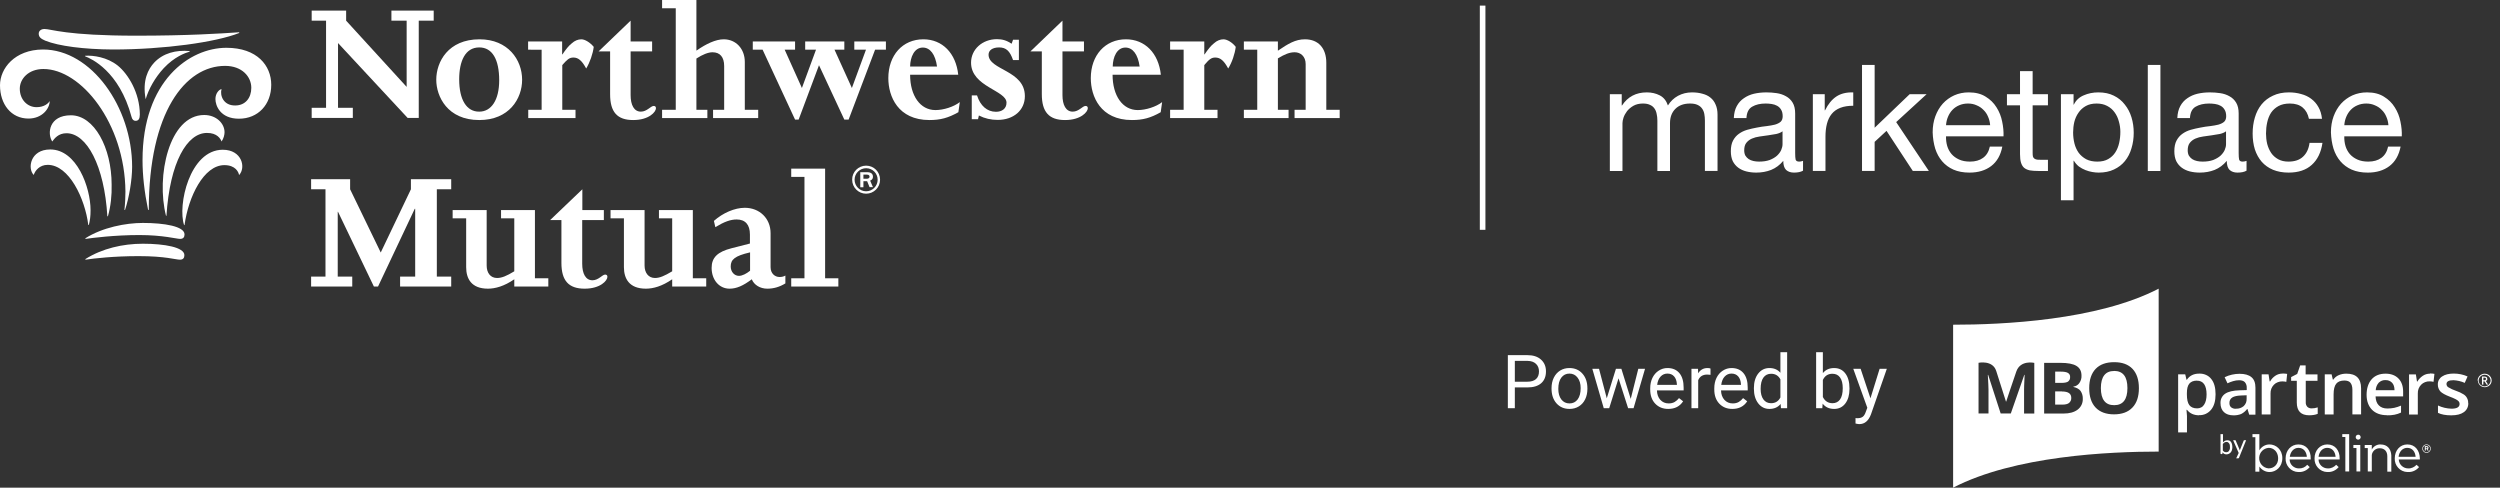
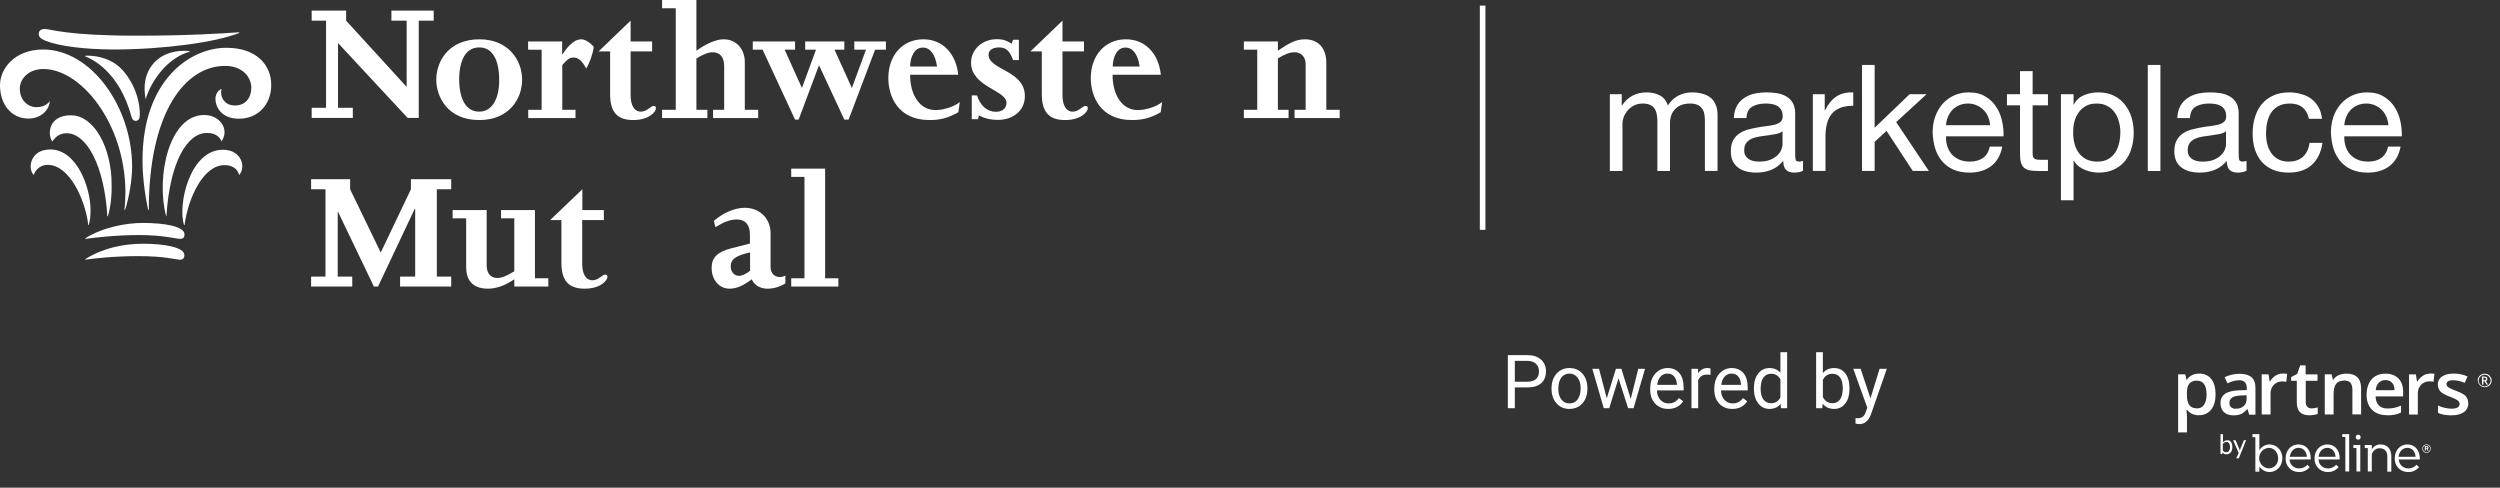
<svg xmlns="http://www.w3.org/2000/svg" fill="none" height="174" viewBox="0 0 892 174" width="892">
  <rect x="0" y="0" width="892" height="174" fill="#333333" stroke="none" />
  <clipPath id="a">
    <path d="m0 0h892v174h-892z" />
  </clipPath>
  <g clip-path="url(#a)">
    <path clip-rule="evenodd" d="m23.725 47.537c7.214 0 13.514 11.584 14.58 29.622h.203c1.016-3.607 1.423-7.469 1.321-11.28 0-13.159-6.198-24.744-14.53-24.744-7.824 0-8.535 6.503-6.655 9.349.762-1.016 2.134-2.947 5.08-2.947zm7.976 32.721c.406-1.677.61-2.947.61-5.233 0-8.18-4.928-21.695-14.377-21.695-7.214 0-8.179 6.859-5.893 9.095.457-1.524 2.083-3.607 4.979-3.607 7.62 0 13.31 12.042 14.479 21.441zm47.348-29.774c.762-1.067 1.067-2.388 1.067-3.303 0-3.15-2.946-6.148-7.265-6.148-12.548 0-17.222 21.949-13.615 35.973h.152c1.219-19.256 7.417-29.571 14.428-29.571 3.658-.051 4.928 2.134 5.233 3.049zm.457 2.947c-11.888 0-16.206 19.917-13.818 26.878h.152c1.372-10.111 6.858-21.39 14.225-21.39 3.963 0 5.08 2.49 5.233 3.557 2.54-2.693 1.016-9.044-5.792-9.044zm-28.551 33.534c-7.112 0-14.479 1.677-20.524 5.487l.102.203c2.946-.457 10.11-1.27 18.898-1.27 9.703 0 13.209 1.27 14.784 1.27 1.118 0 1.575-.61 1.575-1.626 0-2.795-7.061-4.065-14.834-4.065zm0-7.418c-6.045 0-14.377 1.575-20.524 5.487l.102.203c2.438-.356 10.313-1.372 19.203-1.372 8.433 0 13.259 1.372 14.53 1.372 1.118 0 1.575-.61 1.575-1.626-.051-2.845-7.112-4.065-14.885-4.065zm28.094-47.76c-.914.152-2.184 1.524-2.184 3.557 0 2.337 1.727 7.012 8.382 7.012 6.858 0 11.532-5.081 11.532-12.092 0-6.859-5.029-13.21-16.003-13.21-13.107 0-29.923 11.686-29.923 40.088 0 5.436.66 11.33 1.981 17.732h.254c0-34.906 13.056-51.368 27.23-51.368 6.045 0 9.348 3.861 9.348 7.824 0 3.658-2.184 6.3-5.69 6.3-4.267.102-5.588-3.607-4.928-5.843zm-61.319 4.268c-.508.864-1.981 2.185-4.674 2.185-3.302 0-5.995-2.693-5.995-6.605 0-3.455 3.048-7.012 8.433-7.012 13.361 0 29.059 19.256 29.262 43.746 0 1.524-.102 4.268-.356 6.503l.203.051c1.423-4.217 2.54-10.771 2.54-15.395 0-21.34-14.58-41.866-31.802-41.866-10.16.051-15.342 6.808-15.342 12.753 0 6.758 3.963 11.889 10.161 11.889 4.877 0 7.569-3.557 7.569-6.25zm-1.829-25.709c-1.321 0-2.083.711-2.083 1.677 0 1.219.813 1.829 2.337 2.49 4.775 1.931 13.869 3.099 24.131 3.15 18.187 0 36.781-2.591 45.062-5.894v-.254c-6.706.457-18.289 1.219-36.73 1.219-25.096 0-30.38-2.388-32.717-2.388zm14.479 9.552v.203c2.134.813 12.142 5.183 16.562 21.645.254.965.762 1.372 1.423 1.372 1.067 0 1.524-.762 1.524-2.236 0-7.723-4.166-14.48-7.874-17.478-3.759-2.998-8.687-3.709-11.634-3.506zm24.639 2.439c3.15-3.353 7.773-4.573 12.65-4.115v.203c-1.575.457-5.436 1.829-9.246 5.894-3.15 3.404-5.385 7.469-6.452 11.076-1.27-6.808.965-10.822 3.048-13.058z" fill="#fff" fill-rule="evenodd" />
    <path clip-rule="evenodd" d="m116.134 67.535h-5.131v-3.607h13.92v3.607l10.923 22.559 10.77-22.559v-3.607h14.377v3.607h-5.131v31.146h5.131v3.557h-18.238v-3.557h5.385v-24.185h-.153l-13.107 27.742h-1.473l-12.802-26.675h-.102v23.118h5.182v3.557h-14.682v-3.557h5.131z" fill="#fff" fill-rule="evenodd" />
    <path clip-rule="evenodd" d="m195.64 99.291v2.947h-12.142v-2.592c-3.607 2.49-6.807 3.354-9.398 3.354-5.995 0-7.773-3.658-7.773-7.672v-17.427h-4.826v-2.947h12.142v19.815c0 2.54 1.321 4.42 3.708 4.42 1.677 0 3.404-.711 6.147-2.388v-18.901h-4.724v-2.947h12.091v24.337z" fill="#fff" fill-rule="evenodd" />
    <path clip-rule="evenodd" d="m196.301 78.51 11.481-10.975v7.418h7.671v3.557h-7.722v15.598c0 3.506 1.219 5.894 3.658 5.894 2.184 0 3.505-2.032 4.521-2.032.508 0 .813.254.813.813 0 1.321-2.489 4.217-8.128 4.217-5.69 0-8.281-2.845-8.281-9.196v-15.293z" fill="#fff" fill-rule="evenodd" />
-     <path clip-rule="evenodd" d="m251.98 99.291v2.947h-12.142v-2.592c-3.607 2.49-6.757 3.354-9.398 3.354-5.995 0-7.824-3.658-7.824-7.672v-17.427h-4.775v-2.947h12.142v19.815c0 2.54 1.371 4.42 3.708 4.42 1.677 0 3.353-.711 6.147-2.388v-18.901h-4.724v-2.947h12.091v24.337z" fill="#fff" fill-rule="evenodd" />
    <path clip-rule="evenodd" d="m280.226 98.326c-.762.406-1.372.508-2.083.508-1.676 0-3.2-1.27-3.2-3.506v-12.143c0-5.233-3.912-9.044-9.196-9.044-3.607 0-7.823 1.829-11.024 4.674l.508 2.236c3.252-1.982 5.487-2.744 7.621-2.744 3.048 0 4.724 1.829 4.724 5.386v3.201l-6.553 1.677c-4.979 1.27-7.112 3.303-7.112 7.012 0 4.268 2.692 7.418 6.401 7.418 2.438 0 4.826-1.016 7.925-3.353.813 2.032 2.997 3.353 5.537 3.353 2.286 0 4.369-.61 6.452-1.88zm-12.599-8.282v6.554c-1.321 1.067-2.794 1.829-3.962 1.829-1.677 0-2.947-1.473-2.947-3.353 0-2.49 1.473-3.76 6.909-5.03z" fill="#fff" fill-rule="evenodd" />
    <path clip-rule="evenodd" d="m287.034 63.115h-4.725v-2.947h12.091v39.123h4.725v2.947h-16.816v-2.947h4.725z" fill="#fff" fill-rule="evenodd" />
-     <path clip-rule="evenodd" d="m308.066 63.776h1.168c.407 0 1.016-.102 1.016-.762 0-.305-.203-.711-.914-.711h-1.27zm0 3.049h-1.118v-5.386h2.49c.304 0 2.032 0 2.032 1.575 0 1.016-.712 1.321-1.016 1.423l1.016 2.337h-1.22l-.863-2.134h-1.321zm.965 1.423c2.235 0 4.115-1.829 4.115-4.116s-1.829-4.115-4.115-4.115c-2.235 0-4.115 1.829-4.115 4.115 0 2.236 1.829 4.116 4.115 4.116zm0-9.146c2.744 0 4.979 2.185 4.979 5.03 0 2.744-2.235 4.979-4.979 4.979-2.743 0-4.978-2.236-4.978-4.979-.051-2.794 2.235-5.03 4.978-5.03z" fill="#fff" fill-rule="evenodd" />
    <path clip-rule="evenodd" d="m116.338 7.378h-5.132v-3.607h12.295v3.607l21.591 23.626v-23.626h-5.436v-3.607h15.088v3.607h-5.334v34.702h-3.963l-24.842-26.725v23.118h5.283v3.607h-14.682v-3.607h5.132z" fill="#fff" fill-rule="evenodd" />
    <path clip-rule="evenodd" d="m155.659 28.453c0 5.945 3.962 14.379 15.342 14.379 10.668 0 15.291-7.621 15.291-14.379 0-7.113-5.029-14.43-15.189-14.43-11.177 0-15.444 8.028-15.444 14.43zm8.179-.152c0-6.453 2.134-11.381 7.163-11.381 4.674 0 7.112 4.319 7.112 11.737 0 7.012-2.794 11.178-7.112 11.178-4.521.051-7.163-4.217-7.163-11.534z" fill="#fff" fill-rule="evenodd" />
    <path clip-rule="evenodd" d="m188.426 17.732v-2.947h12.142v4.624h.102c1.168-1.728 2.235-3.099 3.353-3.963 1.066-.965 2.235-1.423 3.403-1.423 1.321 0 3.15 1.169 4.42 2.693-.305 2.49-1.372 5.538-2.692 7.723-1.524-2.795-2.795-3.912-4.573-3.912-1.524 0-2.286.813-3.962 2.693v15.954h4.724v2.947h-16.866v-2.947h4.775v-21.441z" fill="#fff" fill-rule="evenodd" />
    <path clip-rule="evenodd" d="m213.573 18.342 11.431-10.975v7.418h7.671v3.557h-7.671v15.598c0 3.506 1.219 5.894 3.658 5.894 2.184 0 3.505-2.032 4.572-2.032.508 0 .813.254.813.813 0 1.321-2.49 4.217-8.129 4.217-5.689 0-8.23-2.845-8.23-9.196v-15.293z" fill="#fff" fill-rule="evenodd" />
    <path clip-rule="evenodd" d="m248.525 18.037c3.404-2.388 6.859-4.014 9.704-4.014 4.369 0 7.518 3.404 7.518 8.079v17.072h4.776v2.947h-16.104v-2.947h3.962v-15.598c0-3.201-1.473-4.928-4.166-4.928-1.524 0-3.556.813-5.74 2.236v18.291h3.911v2.947h-16.155v-2.947h4.877v-36.227h-4.877v-2.947h12.244v18.037z" fill="#fff" fill-rule="evenodd" />
    <path clip-rule="evenodd" d="m268.592 17.732v-2.947h15.089v2.947h-3.709l6.147 13.668 5.03-13.668h-3.861v-2.947h13.97v2.947h-3.505l6.198 13.668 5.029-13.668h-4.165v-2.947h11.278v2.947h-3.861l-9.45 24.947h-1.524l-9.042-19.409-7.265 19.409h-1.27l-11.583-24.947z" fill="#fff" fill-rule="evenodd" />
    <path clip-rule="evenodd" d="m341.9 26.674c-.813-7.723-5.69-12.651-12.446-12.651-7.417 0-12.498 5.691-12.498 13.871 0 6.453 3.404 14.938 14.682 14.938 3.912 0 6.706-.762 10.313-2.795l.508-3.607c-2.134 1.677-5.791 2.845-8.687 2.845-5.436 0-9.043-5.132-9.043-12.601zm-17.171-2.947c.051-3.404 1.524-6.758 4.521-6.758 2.642 0 4.471 2.439 5.081 6.758z" fill="#fff" fill-rule="evenodd" />
    <path clip-rule="evenodd" d="m348.606 34.042c1.169 3.709 3.607 5.843 6.757 5.843 2.083 0 3.759-1.067 3.759-3.252 0-4.42-12.649-5.64-12.649-14.277 0-4.725 4.013-8.383 9.246-8.383 1.93 0 3.454.457 5.232 1.626l.508-1.423h2.083v7.266h-2.083c-1.117-3.252-2.489-4.522-4.978-4.522-2.337 0-3.76 1.016-3.76 2.591 0 5.538 12.955 5.487 12.955 14.785 0 5.03-4.014 8.485-9.703 8.485-2.388 0-4.623-.508-6.706-1.575l-.305 1.321h-2.235v-8.485z" fill="#fff" fill-rule="evenodd" />
    <path clip-rule="evenodd" d="m367.657 18.342 11.431-10.975v7.418h7.671v3.557h-7.671v15.598c0 3.506 1.219 5.894 3.657 5.894 2.185 0 3.506-2.032 4.573-2.032.508 0 .813.254.813.813 0 1.321-2.49 4.217-8.129 4.217-5.69 0-8.281-2.845-8.281-9.196v-15.293z" fill="#fff" fill-rule="evenodd" />
    <path clip-rule="evenodd" d="m414.192 26.674c-.813-7.723-5.69-12.651-12.446-12.651-7.418 0-12.549 5.691-12.549 13.871 0 6.453 3.404 14.938 14.682 14.938 3.912 0 6.706-.762 10.262-2.795l.508-3.607c-2.133 1.677-5.842 2.845-8.687 2.845-5.436 0-8.992-5.132-8.992-12.601zm-17.171-2.947c.051-3.404 1.524-6.758 4.521-6.758 2.642 0 4.471 2.439 5.081 6.758z" fill="#fff" fill-rule="evenodd" />
-     <path clip-rule="evenodd" d="m422.321 17.732h-4.827v-2.947h12.193v4.624h.102c1.168-1.728 2.235-3.099 3.352-3.963 1.067-.965 2.236-1.423 3.404-1.423 1.321 0 3.201 1.169 4.369 2.693-.305 2.49-1.321 5.538-2.692 7.723-1.524-2.795-2.794-3.912-4.623-3.912-1.524 0-2.286.813-3.912 2.693v15.954h4.725v2.947h-16.918v-2.947h4.827z" fill="#fff" fill-rule="evenodd" />
    <path clip-rule="evenodd" d="m448.585 17.732h-4.775v-2.947h12.142v3.303c3.658-2.49 6.248-4.065 9.652-4.065 4.776 0 7.621 3.15 7.621 8.383v16.767h4.775v2.947h-16.104v-2.947h3.962v-16.31c0-2.744-1.829-4.217-3.912-4.217-1.778 0-3.505.66-5.994 2.185v18.342h3.81v2.947h-15.952v-2.947h4.775z" fill="#fff" fill-rule="evenodd" />
    <path d="m574.392 33.599h4.24v4.028h.106c2.049-3.109 5-4.664 8.851-4.664 1.696 0 3.233.353 4.611 1.06s2.35 1.908 2.915 3.604c.919-1.484 2.12-2.632 3.604-3.445 1.519-.813 3.18-1.219 4.982-1.219 1.378 0 2.615.159 3.71.477 1.131.283 2.085.742 2.862 1.378.813.636 1.431 1.466 1.855 2.491.459.989.689 2.191.689 3.604v20.087h-4.505v-17.967c0-.848-.071-1.643-.212-2.385s-.406-1.378-.795-1.908c-.389-.565-.936-1.007-1.643-1.325-.671-.318-1.555-.477-2.65-.477-2.226 0-3.975.636-5.247 1.908s-1.908 2.968-1.908 5.088v17.066h-4.505v-17.967c0-.883-.088-1.696-.265-2.438-.141-.742-.406-1.378-.795-1.908-.389-.565-.919-.989-1.59-1.272-.636-.318-1.466-.477-2.491-.477-1.307 0-2.438.265-3.392.795-.919.53-1.678 1.166-2.279 1.908-.565.742-.989 1.519-1.272 2.332-.247.777-.371 1.431-.371 1.961v17.066h-4.505zm68.929 27.295c-.778.459-1.855.689-3.233.689-1.166 0-2.103-.318-2.809-.954-.672-.671-1.007-1.749-1.007-3.233-1.237 1.484-2.686 2.562-4.346 3.233-1.626.636-3.392.954-5.3.954-1.237 0-2.421-.141-3.551-.424-1.096-.283-2.05-.724-2.862-1.325-.813-.601-1.467-1.378-1.961-2.332-.46-.989-.689-2.173-.689-3.551 0-1.555.265-2.827.795-3.816s1.219-1.784 2.067-2.385c.883-.636 1.872-1.113 2.968-1.431 1.13-.318 2.279-.583 3.445-.795 1.236-.247 2.402-.424 3.498-.53 1.13-.141 2.12-.318 2.968-.53.848-.247 1.519-.583 2.014-1.007.494-.459.742-1.113.742-1.961 0-.989-.195-1.784-.583-2.385-.354-.601-.831-1.06-1.431-1.378-.566-.318-1.219-.53-1.961-.636-.707-.106-1.414-.159-2.12-.159-1.908 0-3.498.371-4.77 1.113-1.272.707-1.961 2.067-2.067 4.081h-4.505c.07-1.696.424-3.127 1.06-4.293s1.484-2.102 2.544-2.809c1.06-.742 2.261-1.272 3.604-1.59 1.378-.318 2.844-.477 4.399-.477 1.236 0 2.455.088 3.657.265 1.236.177 2.349.548 3.339 1.113.989.53 1.784 1.29 2.385 2.279.6.989.901 2.279.901 3.869v14.098c0 1.06.053 1.837.159 2.332.141.495.565.742 1.272.742.388 0 .848-.088 1.378-.265zm-7.314-14.045c-.566.424-1.308.742-2.226.954-.919.177-1.891.336-2.915.477-.99.106-1.997.247-3.021.424-1.025.141-1.944.389-2.756.742-.813.353-1.484.866-2.014 1.537-.495.636-.742 1.519-.742 2.65 0 .742.141 1.378.424 1.908.318.495.706.901 1.166 1.219.494.318 1.06.548 1.696.689s1.307.212 2.014.212c1.484 0 2.756-.194 3.816-.583 1.06-.424 1.925-.936 2.597-1.537.671-.636 1.166-1.307 1.484-2.014.318-.742.477-1.431.477-2.067zm10.817-13.25h4.24v5.777h.106c1.096-2.226 2.438-3.869 4.028-4.929s3.604-1.555 6.042-1.484v4.77c-1.802 0-3.339.247-4.611.742s-2.296 1.219-3.074 2.173c-.777.954-1.342 2.12-1.696 3.498-.353 1.343-.53 2.897-.53 4.664v12.19h-4.505zm17.544-10.441h4.505v22.419l12.508-11.978h6.042l-10.865 9.964 11.66 17.437h-5.724l-9.381-14.31-4.24 3.922v10.388h-4.505zm45.715 21.518c-.07-1.06-.318-2.067-.742-3.021-.388-.954-.936-1.767-1.643-2.438-.671-.707-1.484-1.254-2.438-1.643-.918-.424-1.943-.636-3.074-.636-1.166 0-2.226.212-3.18.636-.918.389-1.713.936-2.385 1.643-.671.707-1.201 1.537-1.59 2.491-.388.919-.618 1.908-.689 2.968zm4.346 7.632c-.6 3.074-1.925 5.388-3.975 6.943-2.049 1.555-4.628 2.332-7.738 2.332-2.19 0-4.098-.353-5.724-1.06-1.59-.707-2.932-1.696-4.028-2.968-1.095-1.272-1.925-2.791-2.491-4.558-.53-1.767-.83-3.692-.901-5.777 0-2.085.318-3.993.954-5.724s1.52-3.233 2.65-4.505c1.166-1.272 2.527-2.261 4.081-2.968 1.59-.707 3.322-1.06 5.194-1.06 2.438 0 4.452.512 6.042 1.537 1.626.989 2.915 2.261 3.869 3.816.99 1.555 1.661 3.251 2.014 5.088.389 1.837.548 3.586.477 5.247h-20.511c-.035 1.201.106 2.35.424 3.445.318 1.06.831 2.014 1.537 2.862.707.813 1.608 1.466 2.703 1.961 1.096.495 2.385.742 3.869.742 1.908 0 3.463-.442 4.664-1.325 1.237-.883 2.05-2.226 2.438-4.028zm10.818-18.709h5.459v3.975h-5.459v17.013c0 .53.035.954.106 1.272.106.318.283.565.53.742s.583.3 1.007.371c.459.035 1.042.053 1.749.053h2.067v3.975h-3.445c-1.166 0-2.173-.071-3.021-.212-.813-.177-1.484-.477-2.014-.901-.495-.424-.866-1.025-1.113-1.802s-.371-1.802-.371-3.074v-17.437h-4.664v-3.975h4.664v-8.215h4.505zm10.093 0h4.505v3.71h.106c.742-1.519 1.908-2.615 3.498-3.286 1.59-.707 3.339-1.06 5.247-1.06 2.12 0 3.957.389 5.512 1.166 1.59.777 2.897 1.837 3.922 3.18 1.06 1.307 1.855 2.827 2.385 4.558s.795 3.569.795 5.512-.265 3.781-.795 5.512c-.495 1.731-1.272 3.251-2.332 4.558-1.025 1.272-2.332 2.279-3.922 3.021-1.555.742-3.375 1.113-5.459 1.113-.672 0-1.431-.071-2.279-.212-.813-.141-1.626-.371-2.438-.689-.813-.318-1.59-.742-2.332-1.272-.707-.565-1.308-1.254-1.802-2.067h-.106v14.098h-4.505zm21.2 13.462c0-1.272-.177-2.509-.53-3.71-.318-1.237-.831-2.332-1.537-3.286-.672-.954-1.555-1.714-2.65-2.279-1.06-.565-2.315-.848-3.763-.848-1.52 0-2.809.3-3.869.901s-1.926 1.396-2.597 2.385c-.672.954-1.166 2.049-1.484 3.286-.283 1.237-.424 2.491-.424 3.763 0 1.343.159 2.65.477 3.922.318 1.237.812 2.332 1.484 3.286.706.954 1.607 1.731 2.703 2.332 1.095.565 2.42.848 3.975.848 1.554 0 2.844-.3 3.869-.901 1.06-.601 1.908-1.396 2.544-2.385s1.095-2.12 1.378-3.392c.282-1.272.424-2.579.424-3.922zm9.793-23.903h4.505v37.842h-4.505zm35.228 37.736c-.778.459-1.855.689-3.233.689-1.166 0-2.103-.318-2.809-.954-.672-.671-1.007-1.749-1.007-3.233-1.237 1.484-2.686 2.562-4.346 3.233-1.626.636-3.392.954-5.3.954-1.237 0-2.421-.141-3.551-.424-1.096-.283-2.05-.724-2.862-1.325-.813-.601-1.467-1.378-1.961-2.332-.46-.989-.689-2.173-.689-3.551 0-1.555.265-2.827.795-3.816s1.219-1.784 2.067-2.385c.883-.636 1.872-1.113 2.968-1.431 1.13-.318 2.279-.583 3.445-.795 1.236-.247 2.402-.424 3.498-.53 1.13-.141 2.12-.318 2.968-.53.848-.247 1.519-.583 2.014-1.007.494-.459.742-1.113.742-1.961 0-.989-.195-1.784-.583-2.385-.354-.601-.831-1.06-1.431-1.378-.566-.318-1.219-.53-1.961-.636-.707-.106-1.414-.159-2.12-.159-1.908 0-3.498.371-4.77 1.113-1.272.707-1.961 2.067-2.067 4.081h-4.505c.07-1.696.424-3.127 1.06-4.293s1.484-2.102 2.544-2.809c1.06-.742 2.261-1.272 3.604-1.59 1.378-.318 2.844-.477 4.399-.477 1.236 0 2.455.088 3.657.265 1.236.177 2.349.548 3.339 1.113.989.53 1.784 1.29 2.385 2.279.6.989.901 2.279.901 3.869v14.098c0 1.06.053 1.837.159 2.332.141.495.565.742 1.272.742.388 0 .848-.088 1.378-.265zm-7.314-14.045c-.566.424-1.308.742-2.226.954-.919.177-1.891.336-2.915.477-.99.106-1.997.247-3.021.424-1.025.141-1.944.389-2.756.742-.813.353-1.484.866-2.014 1.537-.495.636-.742 1.519-.742 2.65 0 .742.141 1.378.424 1.908.318.495.706.901 1.166 1.219.494.318 1.06.548 1.696.689s1.307.212 2.014.212c1.484 0 2.756-.194 3.816-.583 1.06-.424 1.925-.936 2.597-1.537.671-.636 1.166-1.307 1.484-2.014.318-.742.477-1.431.477-2.067zm29.58-4.452c-.354-1.731-1.096-3.074-2.226-4.028-1.131-.954-2.65-1.431-4.558-1.431-1.626 0-2.986.3-4.081.901-1.096.601-1.979 1.396-2.65 2.385-.636.989-1.096 2.138-1.378 3.445-.283 1.272-.424 2.597-.424 3.975 0 1.272.141 2.509.424 3.71.318 1.201.795 2.279 1.431 3.233.636.919 1.466 1.661 2.491 2.226 1.024.565 2.243.848 3.657.848 2.226 0 3.957-.583 5.194-1.749 1.272-1.166 2.049-2.809 2.332-4.929h4.611c-.495 3.392-1.767 6.007-3.816 7.844-2.014 1.837-4.77 2.756-8.268 2.756-2.085 0-3.94-.336-5.565-1.007-1.59-.671-2.933-1.625-4.028-2.862-1.06-1.237-1.873-2.703-2.438-4.399-.53-1.731-.795-3.622-.795-5.671s.265-3.957.795-5.724c.53-1.802 1.325-3.357 2.385-4.664 1.095-1.343 2.455-2.385 4.081-3.127 1.625-.777 3.515-1.166 5.671-1.166 1.554 0 3.003.194 4.346.583 1.378.353 2.579.919 3.604 1.696 1.06.777 1.925 1.767 2.597 2.968.671 1.166 1.095 2.562 1.272 4.187zm28.36 2.279c-.07-1.06-.318-2.067-.742-3.021-.388-.954-.936-1.767-1.643-2.438-.671-.707-1.484-1.254-2.438-1.643-.918-.424-1.943-.636-3.074-.636-1.166 0-2.226.212-3.18.636-.918.389-1.713.936-2.385 1.643-.671.707-1.201 1.537-1.59 2.491-.388.919-.618 1.908-.689 2.968zm4.346 7.632c-.6 3.074-1.925 5.388-3.975 6.943-2.049 1.555-4.628 2.332-7.738 2.332-2.19 0-4.098-.353-5.724-1.06-1.59-.707-2.932-1.696-4.028-2.968-1.095-1.272-1.925-2.791-2.491-4.558-.53-1.767-.83-3.692-.901-5.777 0-2.085.318-3.993.954-5.724s1.52-3.233 2.65-4.505c1.166-1.272 2.527-2.261 4.081-2.968 1.59-.707 3.322-1.06 5.194-1.06 2.438 0 4.452.512 6.042 1.537 1.626.989 2.915 2.261 3.869 3.816.99 1.555 1.661 3.251 2.014 5.088.389 1.837.548 3.586.477 5.247h-20.511c-.035 1.201.106 2.35.424 3.445.318 1.06.831 2.014 1.537 2.862.707.813 1.608 1.466 2.703 1.961 1.096.495 2.385.742 3.869.742 1.908 0 3.463-.442 4.664-1.325 1.237-.883 2.05-2.226 2.438-4.028z" fill="#fff" />
    <path d="m529 2v80" stroke="#fff" stroke-width="2" />
    <g fill="#fff">
      <path d="m540.494 138.233v7.411h-2.494v-18.929h6.976c2.07 0 3.69.529 4.859 1.586 1.178 1.057 1.767 2.457 1.767 4.199 0 1.838-.576 3.255-1.728 4.251-1.143.988-2.785 1.482-4.924 1.482zm0-2.041h4.482c1.334 0 2.356-.312 3.066-.936.71-.632 1.065-1.542 1.065-2.73 0-1.126-.355-2.028-1.065-2.704s-1.685-1.027-2.923-1.053h-4.625z" />
      <path d="m553.589 138.48c0-1.378.269-2.617.806-3.718.545-1.1 1.299-1.95 2.26-2.548.97-.598 2.074-.897 3.313-.897 1.914 0 3.46.663 4.637 1.989 1.187 1.326 1.78 3.09 1.78 5.292v.169c0 1.369-.264 2.6-.792 3.692-.52 1.083-1.269 1.928-2.248 2.535-.97.606-2.087.91-3.351.91-1.906 0-3.452-.663-4.638-1.989-1.178-1.326-1.767-3.081-1.767-5.265zm2.416.287c0 1.56.36 2.812 1.079 3.757.727.944 1.697 1.417 2.91 1.417 1.221 0 2.191-.477 2.91-1.43.718-.962 1.078-2.306 1.078-4.031 0-1.542-.368-2.79-1.104-3.744-.728-.962-1.698-1.443-2.91-1.443-1.187 0-2.144.473-2.871 1.417-.728.945-1.092 2.297-1.092 4.057z" />
      <path d="m581.844 142.329 2.703-10.752h2.403l-4.092 14.067h-1.949l-3.417-10.661-3.325 10.661h-1.949l-4.079-14.067h2.39l2.767 10.531 3.274-10.531h1.936z" />
      <path d="m595.238 145.904c-1.905 0-3.456-.624-4.651-1.872-1.195-1.257-1.792-2.934-1.792-5.031v-.442c0-1.396.264-2.64.792-3.732.537-1.1 1.282-1.958 2.234-2.574.962-.624 2.001-.936 3.118-.936 1.828 0 3.248.603 4.261 1.807 1.014 1.205 1.52 2.93 1.52 5.174v1.002h-9.522c.035 1.386.437 2.509 1.208 3.367.779.849 1.767 1.274 2.962 1.274.849 0 1.568-.174 2.156-.52.589-.347 1.105-.806 1.546-1.378l1.468 1.144c-1.178 1.811-2.944 2.717-5.3 2.717zm-.299-12.611c-.97 0-1.784.356-2.442 1.066-.658.702-1.065 1.69-1.221 2.964h7.041v-.182c-.069-1.222-.398-2.166-.987-2.834-.589-.676-1.386-1.014-2.391-1.014z" />
      <path d="m610.308 133.735c-.364-.06-.758-.091-1.183-.091-1.576 0-2.645.672-3.208 2.015v9.985h-2.404v-14.067h2.339l.039 1.625c.788-1.256 1.905-1.885 3.351-1.885.468 0 .823.061 1.066.182z" />
      <path d="m618.102 145.904c-1.905 0-3.456-.624-4.651-1.872-1.195-1.257-1.792-2.934-1.792-5.031v-.442c0-1.396.264-2.64.792-3.732.537-1.1 1.282-1.958 2.234-2.574.962-.624 2.001-.936 3.118-.936 1.828 0 3.248.603 4.261 1.807 1.014 1.205 1.52 2.93 1.52 5.174v1.002h-9.522c.035 1.386.437 2.509 1.208 3.367.78.849 1.767 1.274 2.962 1.274.849 0 1.568-.174 2.156-.52.589-.347 1.105-.806 1.546-1.378l1.468 1.144c-1.177 1.811-2.944 2.717-5.3 2.717zm-.299-12.611c-.97 0-1.784.356-2.442 1.066-.658.702-1.065 1.69-1.221 2.964h7.041v-.182c-.069-1.222-.398-2.166-.987-2.834-.589-.676-1.386-1.014-2.391-1.014z" />
      <path d="m625.793 138.493c0-2.158.511-3.891 1.533-5.2 1.022-1.317 2.36-1.976 4.014-1.976 1.645 0 2.949.564 3.91 1.69v-7.332h2.403v19.969h-2.208l-.117-1.508c-.961 1.178-2.299 1.768-4.014 1.768-1.628 0-2.958-.668-3.988-2.002-1.022-1.335-1.533-3.077-1.533-5.226zm2.403.274c0 1.594.329 2.842.987 3.744.659.901 1.568 1.352 2.728 1.352 1.525 0 2.638-.685 3.339-2.054v-6.462c-.719-1.326-1.823-1.989-3.313-1.989-1.177 0-2.095.455-2.754 1.365-.658.91-.987 2.258-.987 4.044z" />
      <path d="m659.894 138.767c0 2.149-.494 3.878-1.481 5.187-.987 1.3-2.312 1.95-3.975 1.95-1.776 0-3.148-.629-4.118-1.885l-.117 1.625h-2.209v-19.969h2.404v7.449c.97-1.204 2.308-1.807 4.014-1.807s3.044.646 4.014 1.937c.979 1.292 1.468 3.06 1.468 5.305zm-2.403-.274c0-1.638-.317-2.903-.949-3.796-.632-.892-1.541-1.339-2.728-1.339-1.585 0-2.724.737-3.416 2.21v6.085c.736 1.473 1.883 2.21 3.442 2.21 1.152 0 2.048-.447 2.689-1.339.641-.893.962-2.236.962-4.031z" />
      <path d="m667.377 142.121 3.273-10.544h2.573l-5.651 16.238c-.875 2.34-2.265 3.51-4.171 3.51l-.454-.039-.897-.169v-1.95l.65.052c.814 0 1.446-.165 1.897-.494.459-.329.835-.932 1.13-1.807l.532-1.43-5.014-13.911h2.624z" />
-       <path d="m754.332 132.367c-1.581 0-2.759.502-3.554 1.535-.786 1.032-1.188 2.557-1.188 4.565 0 2.009.393 3.543 1.188 4.566.786 1.033 1.973 1.535 3.554 1.535 3.151 0 4.732-2.037 4.732-6.101 0-4.063-1.581-6.1-4.704-6.118m6.509 13.046c1.524-1.599 2.291-3.896 2.291-6.89 0-2.995-.767-5.282-2.272-6.891-1.525-1.6-3.694-2.39-6.556-2.39s-5.05.79-6.584 2.371c-1.525 1.581-2.319 3.878-2.319 6.891s.766 5.329 2.291 6.937c1.524 1.6 3.722 2.418 6.556 2.418 2.833 0 5.05-.809 6.556-2.418l.028-.028zm-24.578 2.158c2.095 0 3.769-.456 5.004-1.386.589-.455 1.085-1.032 1.403-1.72.318-.67.467-1.414.439-2.148.047-.977-.224-1.962-.785-2.799-.515-.698-1.385-1.172-2.563-1.432v-.121c.421-.047.814-.196 1.188-.409.374-.214.664-.503.916-.837.543-.791.842-1.721.786-2.651 0-1.599-.589-2.752-1.796-3.487-1.187-.744-3.105-1.097-5.742-1.097h-5.789v18.078h6.977l-.028.027zm-14.131 0h3.676v-18.078s-4.929-1.144-6.407 3.06c-1.328 3.775-3.619 10.759-3.619 10.759h-.075s-2.319-7.365-3.479-10.927c-1.281-3.989-6.312-2.92-6.312-2.92v18.078h3.553v-8.416c0-.958-.074-2.483-.243-5.356h.122l4.461 13.772h3.619l4.807-13.772h.122c-.103 2.297-.15 3.301-.169 3.822 0 .53-.028 1.004-.028 1.385v8.565zm-25.288-31.692c17.554 0 51.418-1.507 73.34-12.861v58.13c-17.554 0-51.428 1.506-73.34 12.87zm41.019 20.282c.243-.196.439-.428.57-.716.122-.289.168-.577.15-.884.028-.288-.028-.595-.169-.865-.149-.26-.346-.474-.617-.623-.514-.307-1.356-.455-2.469-.455h-2.067v4.017h2.292c1.056 0 1.851-.167 2.319-.474m-2.179 3.543c2.198 0 3.301.744 3.301 2.25.028.363-.028.698-.168 1.004-.15.335-.346.596-.617.837-.515.41-1.328.595-2.395.595h-2.562v-4.714h2.441z" />
      <path d="m880.643 143.815c.028-.596-.103-1.219-.393-1.767-.271-.549-.711-1.005-1.235-1.339-.841-.53-1.73-.93-2.665-1.247-.982-.334-1.945-.762-2.806-1.292-.196-.121-.374-.288-.467-.502-.122-.196-.169-.428-.169-.642 0-.93.842-1.367 2.488-1.367 1.384.074 2.759.381 4.021.958l1.01-2.297c-1.552-.697-3.226-1.032-4.928-1.032s-3.133.335-4.143 1.032c-.496.307-.889.744-1.16 1.218-.271.502-.393 1.079-.374 1.628-.028.911.299 1.794.889 2.482.589.624 1.748 1.265 3.451 1.916.692.242 1.384.549 2.048.884.392.195.767.455 1.056.762.225.26.318.577.318.911 0 1.126-.963 1.702-2.88 1.702-1.674-.046-3.329-.428-4.835-1.144v2.632c1.188.577 2.759.883 4.732.883s3.451-.381 4.508-1.143c.514-.363.935-.865 1.206-1.414.271-.576.393-1.172.374-1.795m-13.701-10.517c-.916 0-1.795.26-2.534.762-.786.531-1.459 1.219-1.927 2.037h-.149l-.393-2.539h-2.441v14.321h3.133v-7.532c-.028-.577.075-1.125.271-1.674.197-.53.515-1.004.917-1.432.393-.409.86-.716 1.384-.911.514-.214 1.085-.307 1.655-.289.468 0 .935.047 1.384.168l.318-2.846c-.514-.093-1.038-.139-1.58-.139l-.028.074zm-15.852 2.288c-.439 0-.888.046-1.281.213-.421.168-.785.41-1.113.717-.664.743-1.038 1.701-1.085 2.678h6.706c0-1.172-.318-2.083-.889-2.678-.299-.307-.664-.549-1.084-.717-.421-.167-.842-.213-1.282-.195l.028-.028zm.59 12.535c-2.292 0-4.097-.642-5.378-1.934-1.281-1.311-1.945-3.088-1.945-5.357s.617-4.184 1.795-5.523c1.188-1.34 2.862-2.009 4.957-2.009 1.945 0 3.498.577 4.611 1.72 1.131 1.144 1.674 2.725 1.674 4.734v1.646h-9.839c.047 1.385.421 2.464 1.16 3.208s1.749 1.125 3.077 1.125c.813 0 1.627-.074 2.441-.242.841-.195 1.655-.455 2.413-.79v2.483c-.739.362-1.525.595-2.32.762-.888.168-1.777.242-2.684.214l.028-.028v-.028zm-9.287-.26v-9.328c0-3.515-1.777-5.263-5.303-5.235-.935 0-1.87.167-2.712.549-.786.334-1.431.883-1.898 1.58h-.169l-.439-1.887h-2.441v14.321h3.151v-7.152c0-1.794.318-3.059.936-3.822.617-.762 1.58-1.143 2.908-1.143 1.01 0 1.73.26 2.17.809.439.548.692 1.367.692 2.483v8.797h3.152-.047zm-17.676-2.176c-.271 0-.542-.028-.785-.121-.244-.093-.496-.214-.692-.409-.197-.214-.375-.475-.468-.763-.103-.288-.15-.577-.122-.883v-7.654h4.19v-2.297h-4.236v-3.208h-1.946l-1.056 3.041-2.17 1.125v1.339h2.02v7.728c0 3.041 1.478 4.566 4.433 4.566.57 0 1.131-.047 1.702-.14.468-.074.916-.213 1.328-.381v-2.297c-.739.242-1.524.363-2.291.363h.103zm-10.381-12.415c-.916 0-1.795.26-2.534.763-.786.53-1.431 1.218-1.871 2.036h-.168l-.393-2.539h-2.441v14.321h3.152v-7.486c-.028-.576.075-1.125.271-1.673.197-.531.515-1.005.917-1.433.393-.409.86-.716 1.403-.911.514-.214 1.084-.307 1.655-.288.468 0 .935.046 1.384.167l.299-2.845c-.514-.093-1.038-.14-1.58-.14h-.075v.028zm-16.562 12.526c1.01.047 1.973-.288 2.74-.93.346-.335.617-.744.813-1.199.169-.456.244-.93.225-1.414v-1.246l-1.899.074c-1.477.047-2.562.289-3.226.716-.346.214-.589.503-.786.865-.168.363-.243.744-.224 1.126 0 .26.028.548.121.809.103.26.244.502.468.697.496.381 1.132.577 1.749.53l.028-.028zm4.685 2.083-.617-1.981h-.103c-.571.744-1.281 1.367-2.142 1.795-.86.335-1.823.502-2.759.474-1.431 0-2.562-.381-3.376-1.143-.813-.763-1.234-1.842-1.234-3.227-.028-.642.103-1.311.392-1.888.3-.595.739-1.097 1.282-1.46 1.131-.762 2.833-1.144 5.153-1.218l2.534-.075v-.762c.047-.744-.168-1.479-.664-2.055-.439-.456-1.131-.698-2.048-.698-.739 0-1.459.121-2.17.335-.692.214-1.356.456-1.992.763l-1.01-2.176c.842-.41 1.73-.716 2.61-.912.888-.195 1.795-.307 2.712-.307 1.87 0 3.301.41 4.236 1.2.964.79 1.431 2.055 1.431 3.729v9.662h-2.244v-.046zm-18.62-12.098c-1.235 0-2.142.363-2.74 1.079-.59.716-.861 1.841-.861 3.394v.455c0 1.749.271 3.013.861 3.804.57.762 1.505 1.172 2.787 1.172.495 0 .981-.093 1.43-.335.44-.214.814-.577 1.057-.977.589-.864.889-2.101.889-3.682s-.3-2.818-.861-3.636c-.271-.409-.664-.744-1.113-.958-.439-.214-.963-.307-1.459-.288v-.028zm.767 12.368c-1.852 0-3.302-.642-4.34-1.962h-.168c.121 1.199.168 1.934.168 2.204v5.858h-3.151v-20.709h2.534c.075.26.224.911.439 1.915h.15c.982-1.46 2.441-2.176 4.414-2.176.814-.028 1.656.121 2.395.456.766.335 1.402.837 1.898 1.479 1.038 1.292 1.524 3.106 1.524 5.449s-.514 4.185-1.58 5.477c-.514.642-1.16 1.144-1.927 1.507-.767.335-1.58.502-2.412.455l.046.047zm101.415-12.489h.346c.15 0 .299-.047.421-.14.047-.046.103-.093.121-.139.028-.047.047-.121.047-.195 0-.075 0-.14-.028-.196-.028-.046-.047-.12-.122-.167-.149-.074-.299-.121-.439-.093h-.346zm1.431-.474c0 .167-.047.334-.15.455-.103.14-.224.242-.393.289l.786 1.264h-.543l-.692-1.143h-.439v1.143h-.496v-2.873h.861c.271 0 .57.046.785.214.103.074.169.167.197.288.046.121.046.242.046.363zm-3.133.567c0 .363.103.716.299 1.032.196.307.44.577.786.763.318.195.692.288 1.056.288.365 0 .739-.093 1.057-.288.318-.196.589-.456.786-.763.196-.307.299-.669.299-1.032s-.103-.716-.299-1.032c-.197-.307-.468-.577-.786-.763-.318-.195-.692-.288-1.057-.288-.364 0-.738.093-1.056.288s-.59.456-.786.763-.271.697-.271 1.051l-.028-.028zm-.346 0c0-.307.047-.623.196-.93.122-.288.299-.549.543-.79.224-.214.495-.41.813-.53.299-.121.617-.196.963-.196.44 0 .861.121 1.235.307.374.214.692.53.916.884.225.353.347.79.347 1.218s-.122.837-.318 1.199c-.225.363-.515.67-.889.884-.393.214-.814.335-1.253.335-.44 0-.889-.121-1.253-.335-.374-.214-.692-.53-.889-.884-.224-.362-.318-.762-.346-1.171h-.047z" />
      <path d="m809.762 158.572c-1.505 0-2.871.819-3.619 2.102v-5.775h-2.46v1.088h1.029v12.294h1.431v-1.832c.823 1.218 2.188 1.971 3.619 1.971 2.32 0 4.574-1.832 4.574-4.956 0-3.125-2.32-4.892-4.574-4.892zm-.271 8.556c-2.048-.14-3.554-1.907-3.413-3.943.14-1.832 1.571-3.264 3.413-3.394 1.777 0 3.283 1.422 3.348 3.664.066 2.241-1.506 3.663-3.348 3.663z" />
      <path d="m820.078 158.572c-2.666 0-4.573 2.176-4.573 4.957-.141 2.585 1.917 4.826 4.507 4.891h.206c1.506.065 2.937-.613 3.891-1.766l-.889-.819c-.748.884-1.842 1.358-3.002 1.293-1.777 0-3.283-1.423-3.283-3.19h7.52v-.409c.065-2.715-1.506-4.957-4.377-4.957zm-3.068 4.408c.206-1.832 1.431-3.189 3.077-3.189 1.917 0 2.871 1.497 3.002 3.189z" />
      <path d="m830.403 158.572c-2.666 0-4.574 2.176-4.574 4.957-.14 2.585 1.918 4.826 4.508 4.891h.206c1.506.065 2.936-.613 3.89-1.766l-.888-.819c-.748.819-1.842 1.358-3.002 1.293-1.777 0-3.283-1.423-3.283-3.19h7.519v-.409c.066-2.715-1.571-4.957-4.376-4.957zm-3.143 4.408c.206-1.832 1.431-3.189 3.077-3.189 1.917 0 2.871 1.497 3.002 3.189z" />
      <path d="m838.184 154.899v13.317h-1.366v-12.294h-1.094v-1.023z" />
      <path d="m849.462 158.572c-1.365-.065-2.6.679-3.207 1.832v-1.627h-2.526v1.088h1.095v8.36h1.431v-5.366c-.141-1.497 1.094-2.854 2.599-2.92h.272c1.636 0 2.665 1.088 2.665 2.855v5.505h1.431v-5.839c-.14-2.381-1.506-3.869-3.76-3.869z" />
      <path d="m858.955 158.572c-2.666 0-4.508 2.176-4.508 4.957-.14 2.585 1.917 4.826 4.508 4.891h.271c1.506.065 2.937-.613 3.891-1.766l-.889-.819c-.748.819-1.842 1.358-3.002 1.293-1.777 0-3.283-1.423-3.348-3.19h7.519v-.474c-.065-2.65-1.636-4.892-4.442-4.892zm-3.142 4.408c.205-1.832 1.43-3.189 3.076-3.189 1.918 0 2.872 1.497 3.002 3.189z" />
      <path d="m841.401 155.104c-.477 0-.889.344-.889.883 0 .474.412.884.889.884s.888-.41.888-.884-.411-.948-.888-.883z" />
      <path d="m842.149 158.768v9.448h-1.365v-8.36h-1.095v-1.088z" />
      <path d="m866.474 159.726c0-.345-.206-.54-.617-.54h-.683v1.562h.346v-.539h.271l.346.539h.412l-.412-.539c.206 0 .346-.204.346-.474zm-.617.269h-.346v-.474h.346c.14 0 .271.065.271.205 0 .139-.065.269-.271.269z" />
      <path d="m865.791 158.572c-.823 0-1.505.679-1.505 1.498 0 .818.682 1.497 1.505 1.497s1.506-.679 1.506-1.497c0-.819-.683-1.498-1.506-1.498zm0 2.781c-.748 0-1.3-.614-1.3-1.293 0-.744.618-1.292 1.3-1.292.683 0 1.3.613 1.3 1.292 0 .744-.617 1.293-1.3 1.293z" />
      <path d="m792.274 154.909h.888v2.92c.206-.205.412-.41.683-.54s.542-.204.888-.204c.272 0 .543.065.748.139.206.14.412.27.543.474.131.205.271.475.346.744.065.344.14.679.14 1.088 0 .344-.065.679-.14 1.023-.066.27-.206.54-.412.819-.205.204-.411.409-.682.539s-.543.205-.889.205c-.271 0-.542-.066-.823-.205-.205-.14-.411-.27-.542-.539l-.066.474c0 .139-.14.204-.205.204l-.477-.139zm2.123 2.78c-.272 0-.543.065-.749.205-.205.139-.411.344-.542.539v2.306c.14.205.346.344.542.474.206.066.412.14.618.14.411 0 .823-.14 1.028-.474.272-.409.412-.884.346-1.358 0-.27 0-.539-.065-.818-.065-.205-.14-.409-.271-.54-.066-.139-.206-.269-.412-.344-.065-.139-.271-.139-.477-.139z" />
      <path d="m798.904 163.324c0 .066-.065.14-.14.14-.065.065-.14.065-.206.065h-.682l.888-1.906-1.983-4.548h.749c.065 0 .14 0 .14.065.065 0 .065.065.065.14l1.3 3.059c0 .065.066.14.066.205s.065.139.065.205c0-.066.066-.14.066-.205l.065-.205 1.225-3.059c0-.065.066-.065.066-.14.065 0 .065-.065.14-.065h.683l-2.525 6.249z" />
    </g>
  </g>
</svg>